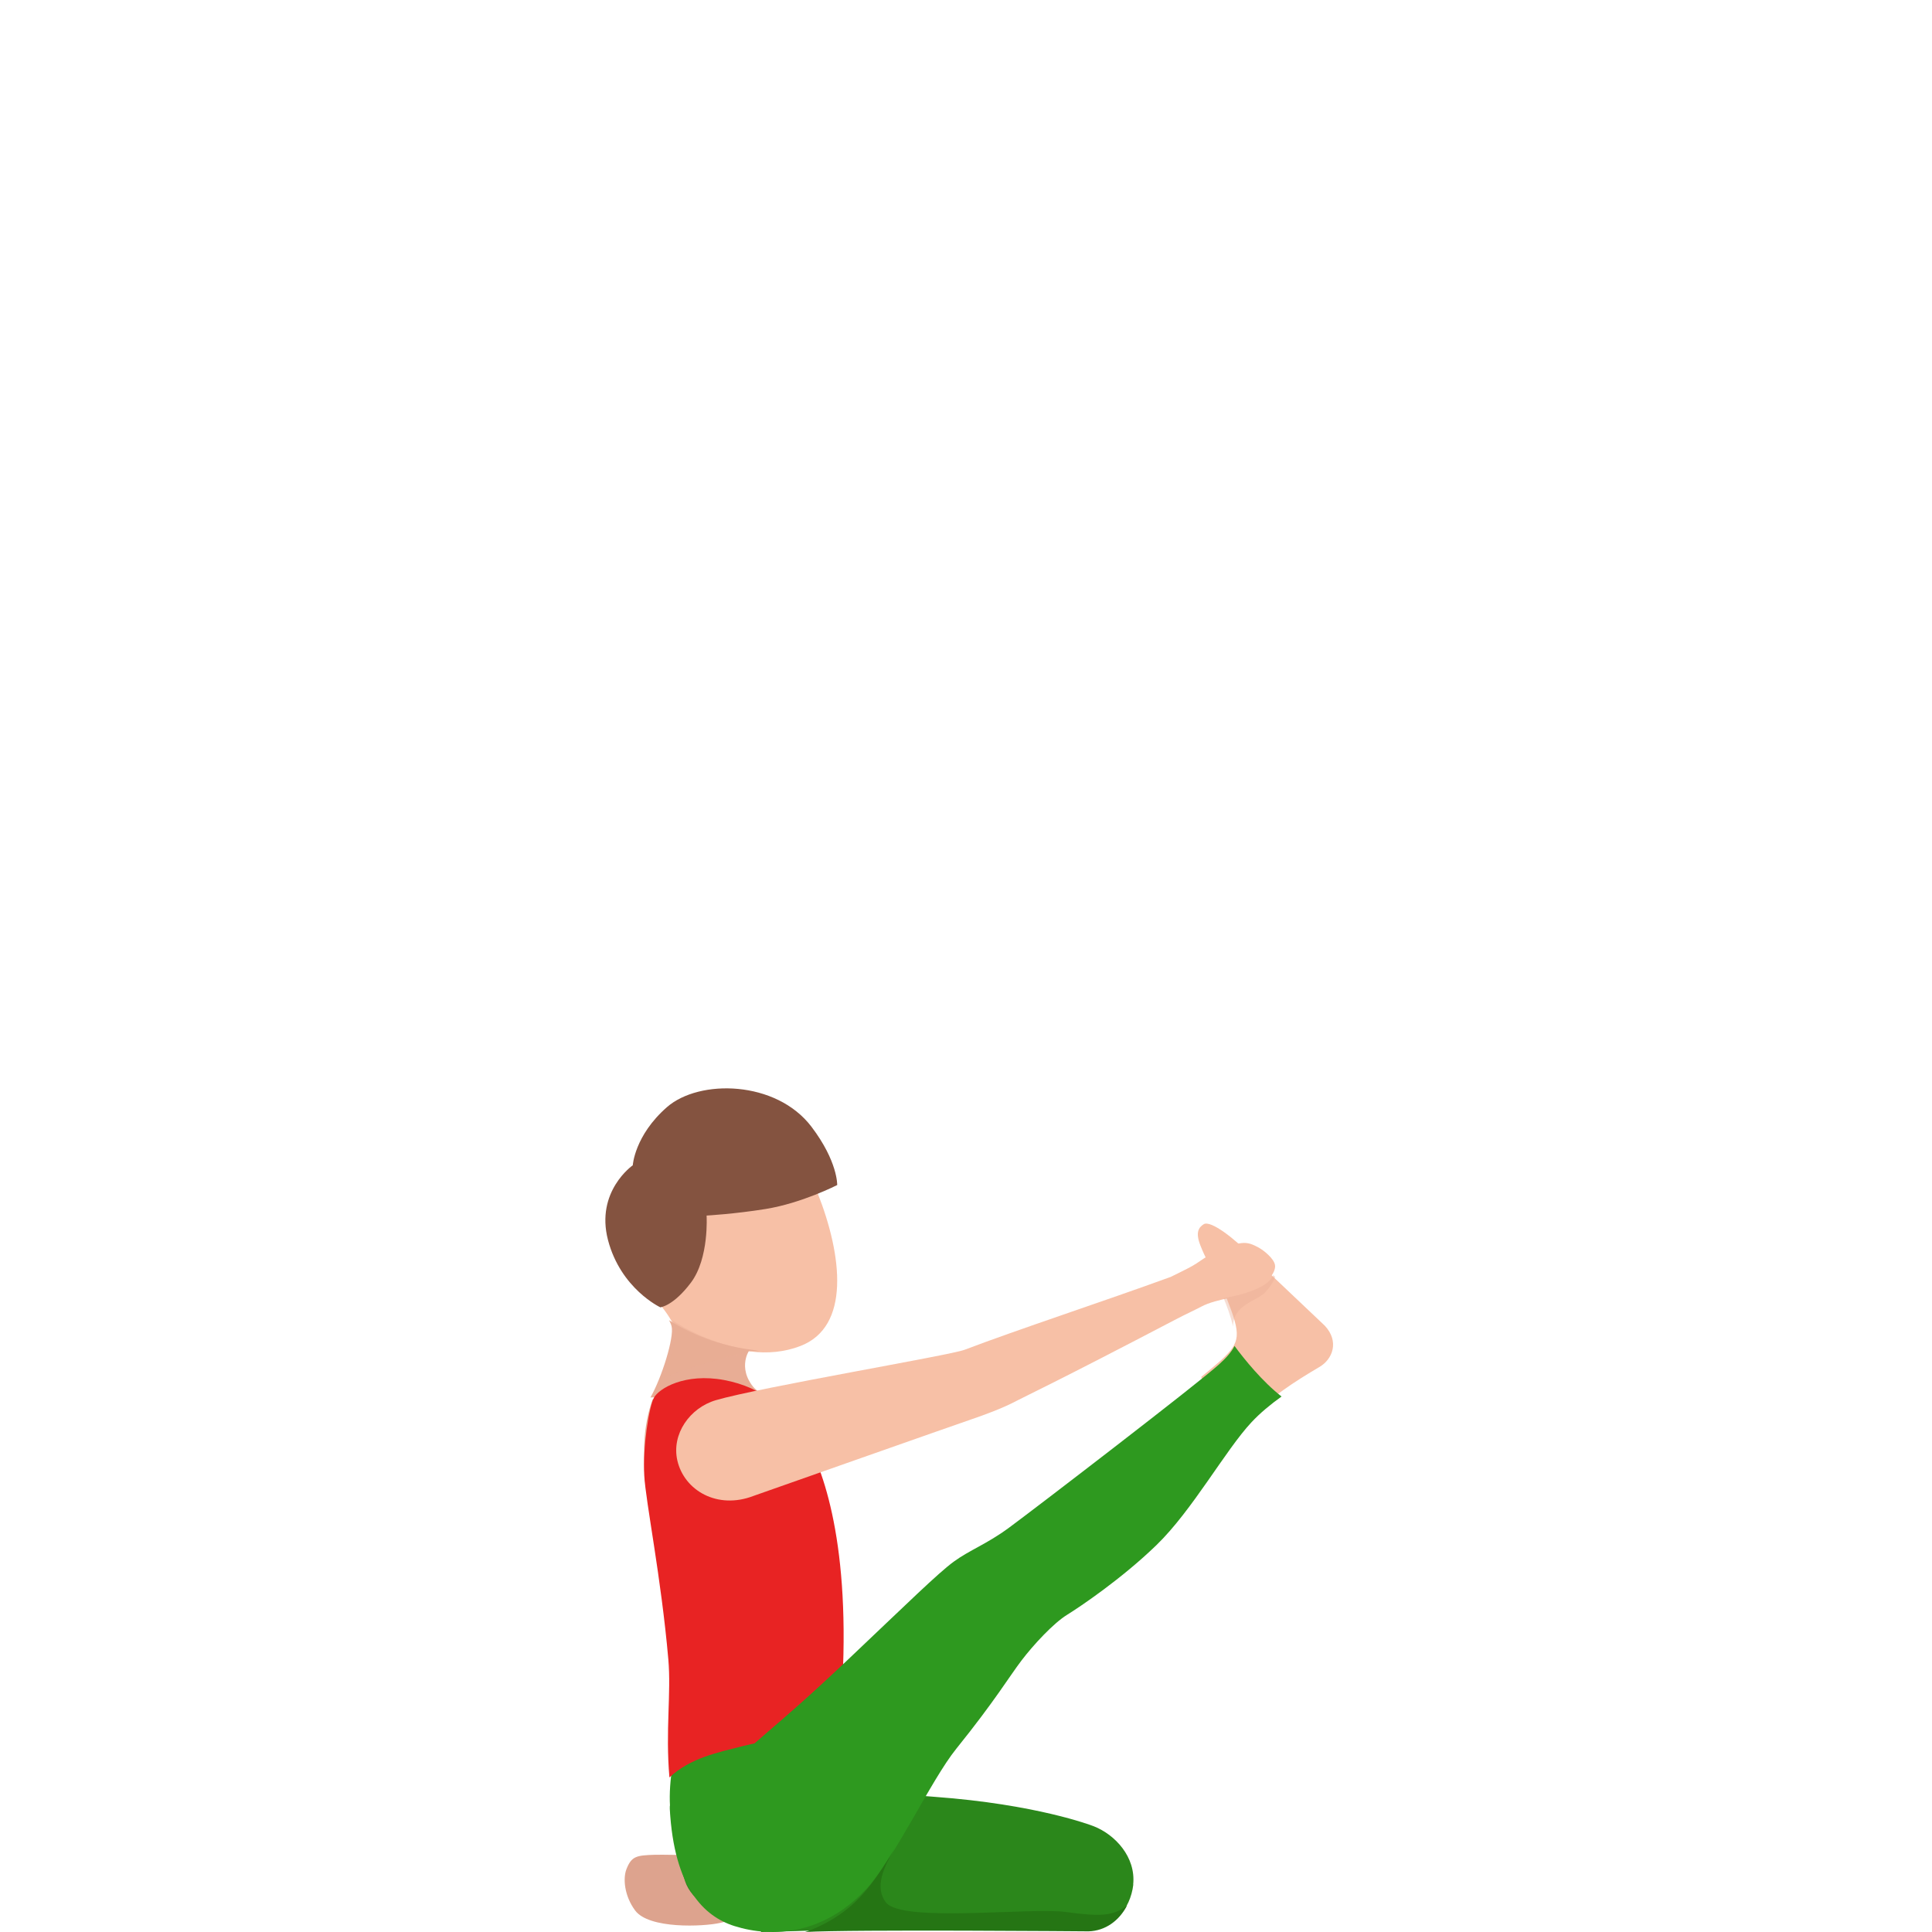
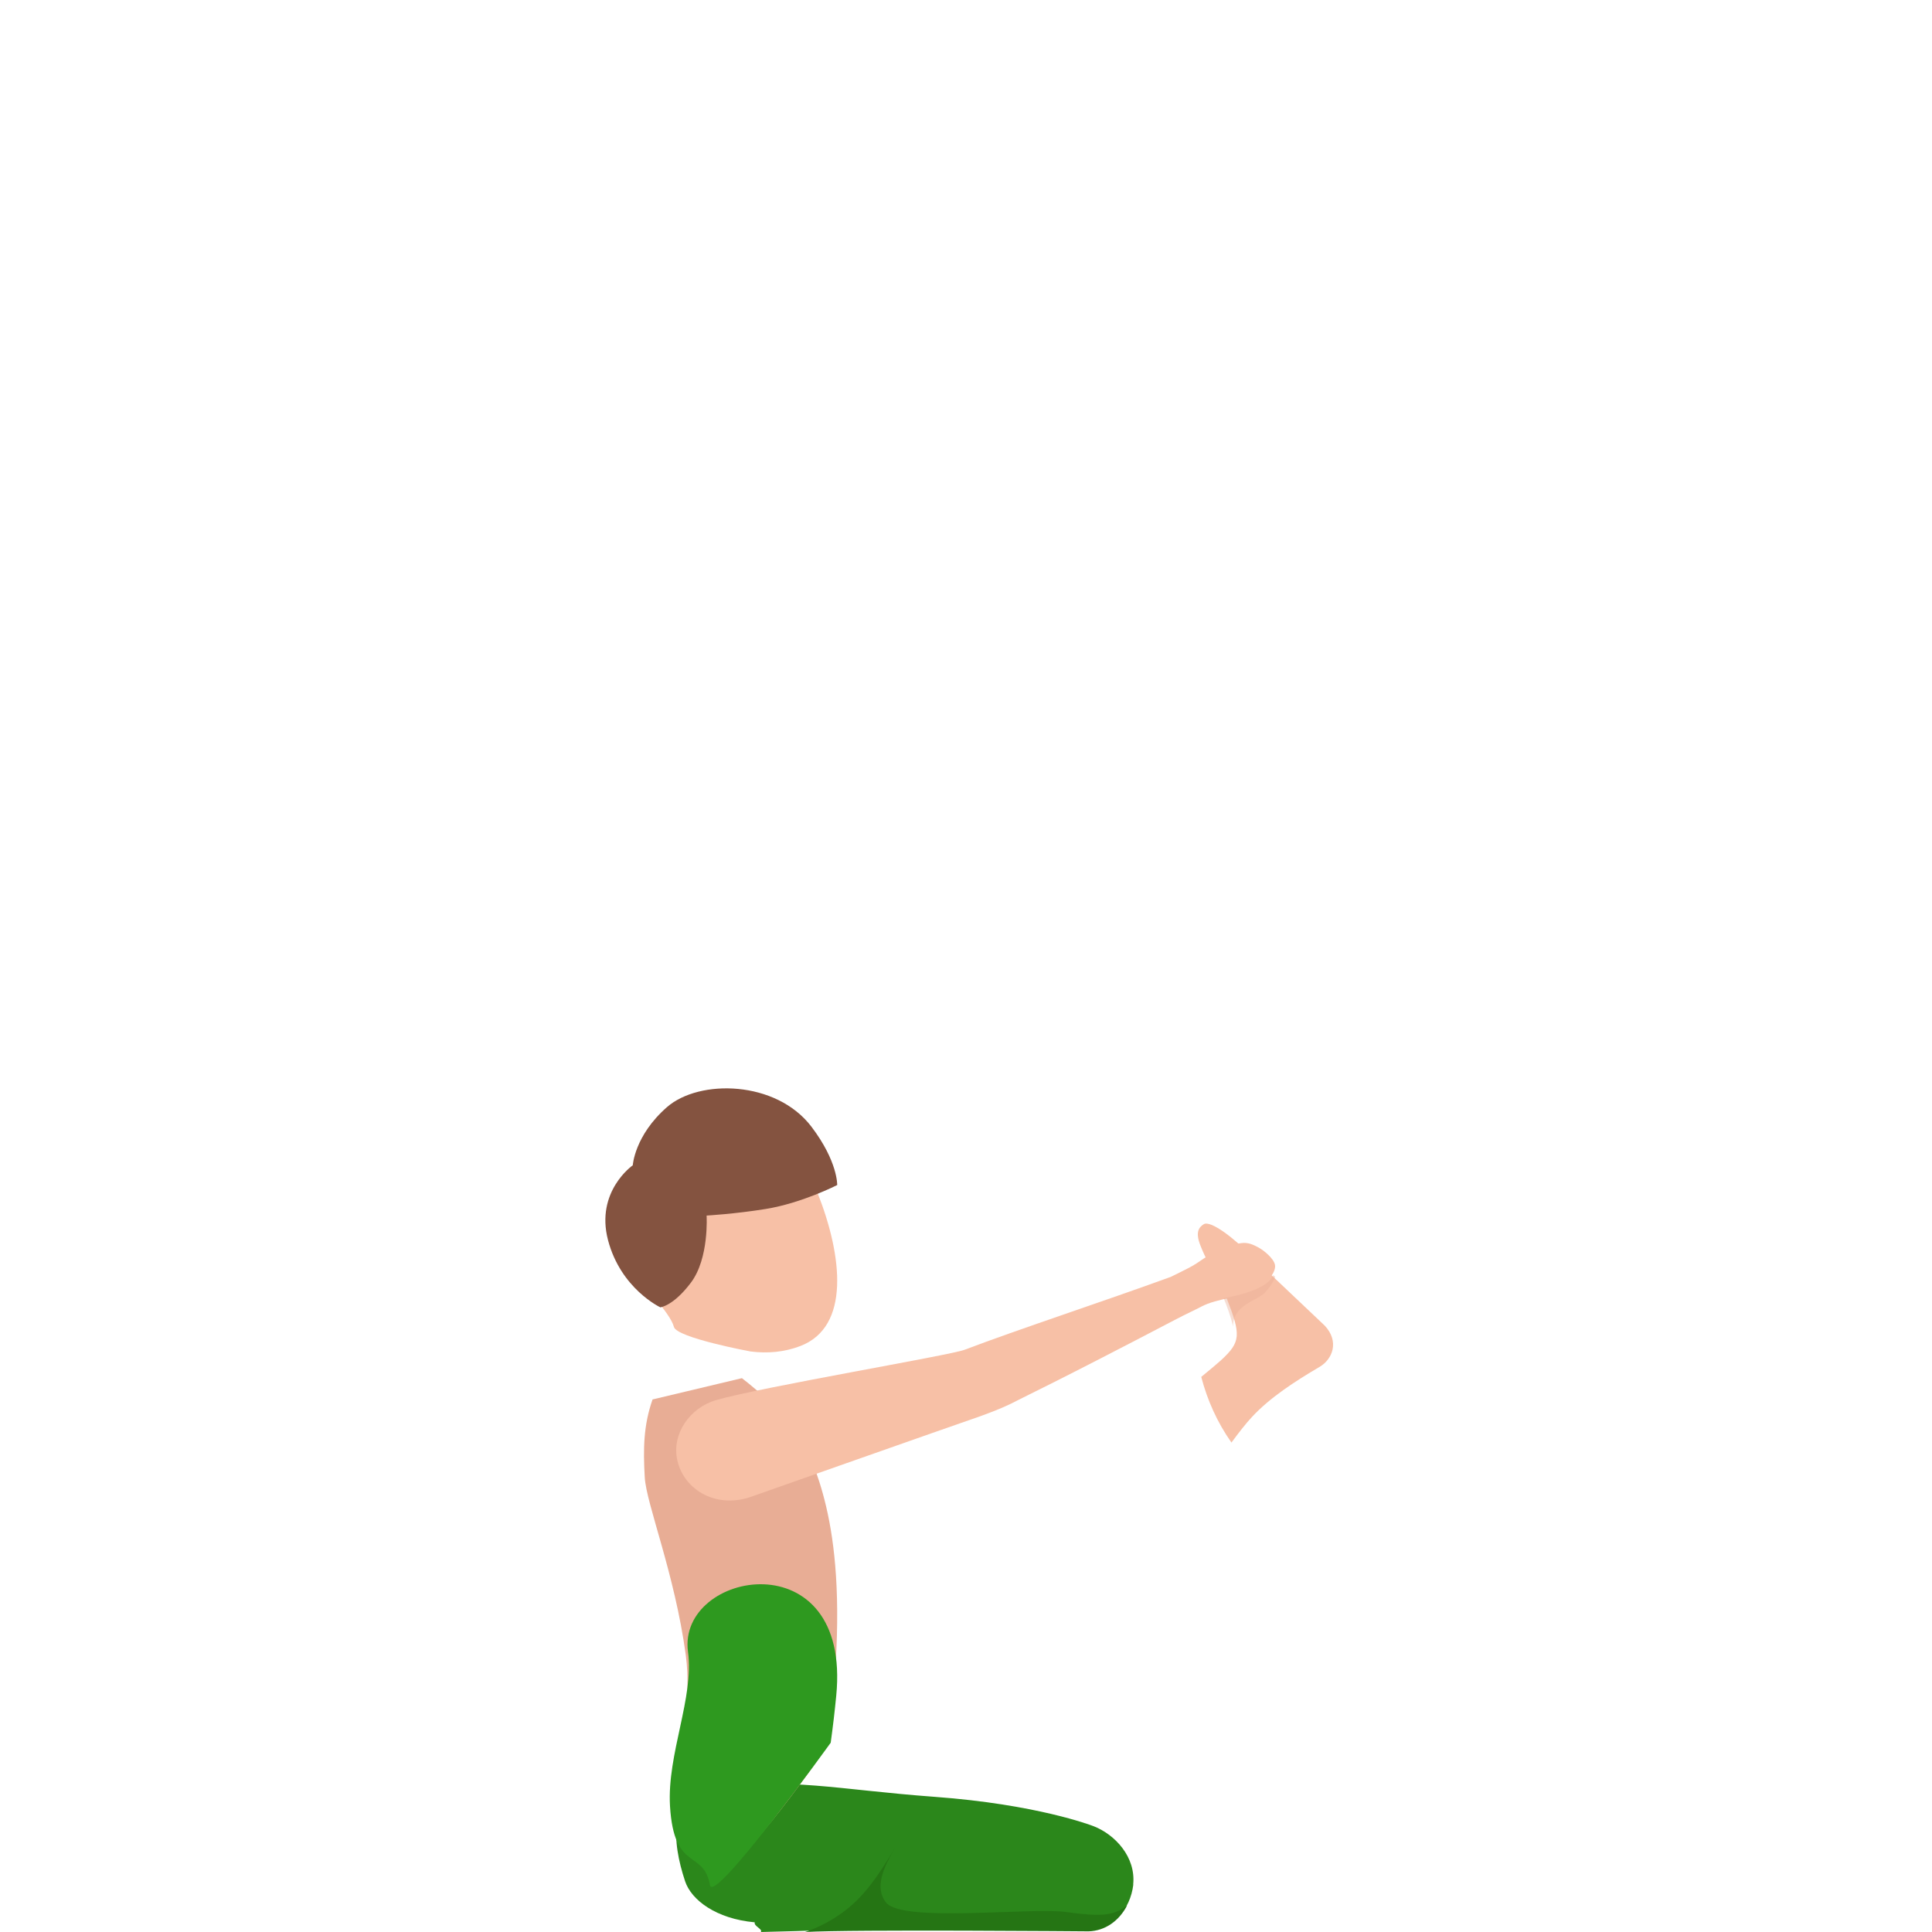
<svg xmlns="http://www.w3.org/2000/svg" width="300" height="300" viewBox="0 0 300 300" fill="none">
-   <path d="M118.342 288.019C114.593 288.333 104.152 287.938 101.653 288.009C98.811 288.1 98.055 288.232 97.269 290.261C96.725 291.661 96.926 294.359 98.619 296.652C100.756 299.553 109.171 299.178 111.811 298.589C113.797 298.143 115.913 297.555 117.384 297.453C117.677 297.433 119.077 297.484 121.365 297.595C121.698 294.684 121.889 291.651 122 288.617C120.196 288.993 119.249 287.948 118.342 288.019Z" fill="#DDA38E" />
  <path d="M169.831 283.577C169.406 283.413 160.89 280.169 145.157 279.013C129.631 277.867 122.938 275.943 110.65 277.724C103.759 278.727 104.303 285.869 106.382 292.121C107.353 295.037 111.195 297.954 117.195 298.496C117.017 299.1 118.472 299.54 118.145 300C122.908 299.898 125.463 299.795 125.463 299.795C132.701 299.376 169.128 299.693 169.128 299.693C172.752 299.591 175.515 296.552 175.98 292.633L175.96 292.622C176.396 288.366 173.168 284.887 169.831 283.577Z" fill="#2B871B" />
  <path d="M116.531 209.853C119.163 210.19 121.805 209.962 124.276 209.011C132.061 206.03 130.816 195.017 126.958 185.261C123.111 175.495 113.889 173.504 107.48 175.951C101.081 178.407 94.271 186.073 98.118 195.839C99.755 199.989 104.015 203.663 104.648 206.05C105.1 207.734 116.531 209.853 116.531 209.853Z" fill="#F7C0A6" />
-   <path d="M118 209.835C117.664 209.737 117.298 209.658 116.86 209.609C110.437 208.833 105.744 206.189 103.891 205C104.064 205.324 104.207 205.639 104.278 205.934C104.726 207.604 102.771 213.894 101 217L117.796 216.253C114.172 212.862 116.32 209.717 116.32 209.717C116.88 209.776 117.44 209.816 118 209.835Z" fill="#E8AD95" />
  <path d="M101.328 217.307C99.916 221.337 99.866 224.956 100.116 229.388C100.347 233.529 104.762 244.294 106.485 256.978C107.446 264.094 105.523 270.959 105.443 276.045C105.343 282.327 108.978 288.619 111.812 289.935C114.706 291.282 128.474 271.12 128.474 271.12C132.549 241.128 127.412 230.393 125.259 224.734C123.938 221.247 117.85 216.04 115.206 214L101.328 217.307Z" fill="#E8AD95" />
  <path d="M106.834 256.504C107.803 263.601 103.563 272.371 104.037 280.44C104.653 290.784 109.256 287.116 110.246 292.729C110.801 295.876 128.992 270.607 128.992 270.607C129.346 268.041 129.628 265.616 129.85 263.32C132.243 238.893 105.107 243.855 106.834 256.504Z" fill="#2E991F" />
  <path d="M205.704 205.843L194.192 194.935C191.881 192.473 187.992 189.407 186.91 190.099C186.14 190.584 185.594 191.355 186.393 193.383C187.787 196.943 189.444 198.96 190.458 201.541C192.729 207.336 192.69 208.365 189.571 211.243C189.074 211.698 187.992 212.598 186.53 213.804C187.465 217.394 188.996 220.845 191.218 224C192.378 222.428 193.451 221.043 194.416 220.015C197.184 217.028 201.025 214.526 204.915 212.242C206.913 211.065 208.015 208.306 205.704 205.843Z" fill="#F7C0A6" />
-   <path d="M101.535 217.052C100.777 218.485 99.788 224.696 100.04 229.124C100.272 233.252 102.666 244.943 103.777 257.656C104.241 263.016 103.312 268.636 103.948 276C107.23 272.954 111.401 272.143 115.43 271.111C121.994 269.448 128.679 269.849 130.133 269.859C132.738 244.693 128.951 230.977 125.649 224.466C122.852 218.935 118.318 215.389 112.471 214.297C106.331 213.145 102.292 215.619 101.535 217.052Z" fill="#E82323" />
-   <path opacity="0.4" d="M104.779 205.949C105.103 207.182 104.193 210.848 103 214C107.983 211.939 114.24 210.354 117 209.697C110.753 208.859 106.194 206.212 104.385 205C104.567 205.333 104.698 205.646 104.779 205.949Z" fill="#E8AD95" />
  <path d="M98.256 180.946C98.256 180.946 98.537 176.318 103.557 171.921C108.577 167.525 120.521 167.747 126.002 174.957C130.12 180.382 130 184.012 130 184.012C130 184.012 124.519 186.825 118.877 187.733C114.058 188.509 109.719 188.751 109.719 188.751C109.719 188.751 110.14 195.377 107.284 199.168C104.549 202.808 102.535 203 102.535 203C102.535 203 96.392 200.126 94.409 192.553C92.434 184.98 98.256 180.946 98.256 180.946Z" fill="#845340" />
-   <path d="M191.695 209C191.208 209.967 190.403 210.855 189.27 211.882C186.09 214.774 160.915 234.101 156.661 237.233C153.222 239.766 150.539 240.703 148.104 242.488C145.659 244.274 140.898 248.961 131.605 257.767C118.953 269.744 119.232 268.228 107.792 279.557C106.033 281.292 103.876 278.51 104.006 280.893C104.671 293.14 109.323 297.578 114.034 299.074C120.106 300.989 127.888 300.31 134.398 293.439C138.96 288.632 144.476 276.515 148.511 271.519C154.484 264.109 156.75 260.29 158.629 257.826C160.507 255.363 163.568 252.072 165.665 250.766C167.763 249.469 174.203 245.121 179.56 239.935C185.165 234.51 190.274 225.186 194.329 220.848C195.671 219.412 197.271 218.085 199 216.849C196.038 214.555 193.186 211.024 191.695 209Z" fill="#2E991F" />
  <path d="M165.495 296.892C160.124 296.14 140.086 298.59 137.59 295.43C135.723 293.073 137.25 289.892 138.928 287C135.244 293.238 132.748 296.006 128.854 298.26C126.687 299.506 125 300 125 300C132.298 299.578 169.03 299.897 169.03 299.897C171.645 299.825 173.802 298.23 175 295.893C172.893 297.499 170.986 297.653 165.495 296.892Z" fill="#257514" />
  <path d="M190.342 193.699C186.728 195.146 186.798 195.776 184.326 197.014C183.701 197.323 182.827 197.783 181.775 198.282C171.113 202.167 158.227 206.381 149.769 209.596C147.446 210.475 117.921 215.428 111.141 217.425C107.1 218.623 104.251 222.688 105.175 226.772C106.237 231.435 111.389 234.451 117.008 232.284C117.008 232.284 149.004 221.01 150.761 220.421C152.509 219.832 155.745 218.663 157.889 217.505C158.832 216.996 164.173 214.509 182.638 204.843C184.247 204.004 185.636 203.375 186.51 202.906C189.091 201.527 192.933 201.508 195.494 200.06C197.46 198.941 196.338 199.251 197.142 198.442C197.619 197.963 198.115 197.054 197.976 196.395C197.758 195.356 196.189 194.128 195.435 193.718C194.601 193.269 193.817 192.89 192.764 193.029C191.643 193.159 191.375 193.279 190.342 193.699Z" fill="#F7C0A6" />
  <path opacity="0.4" d="M190 201.565C190 201.565 196.686 200.61 197.71 198L198 198.244C198 198.244 197.814 199.199 196.479 200.653C195.206 202.042 191.439 202.562 191.47 206C191.47 206.011 191.19 204.451 190 201.565Z" fill="#E8AD95" />
</svg>